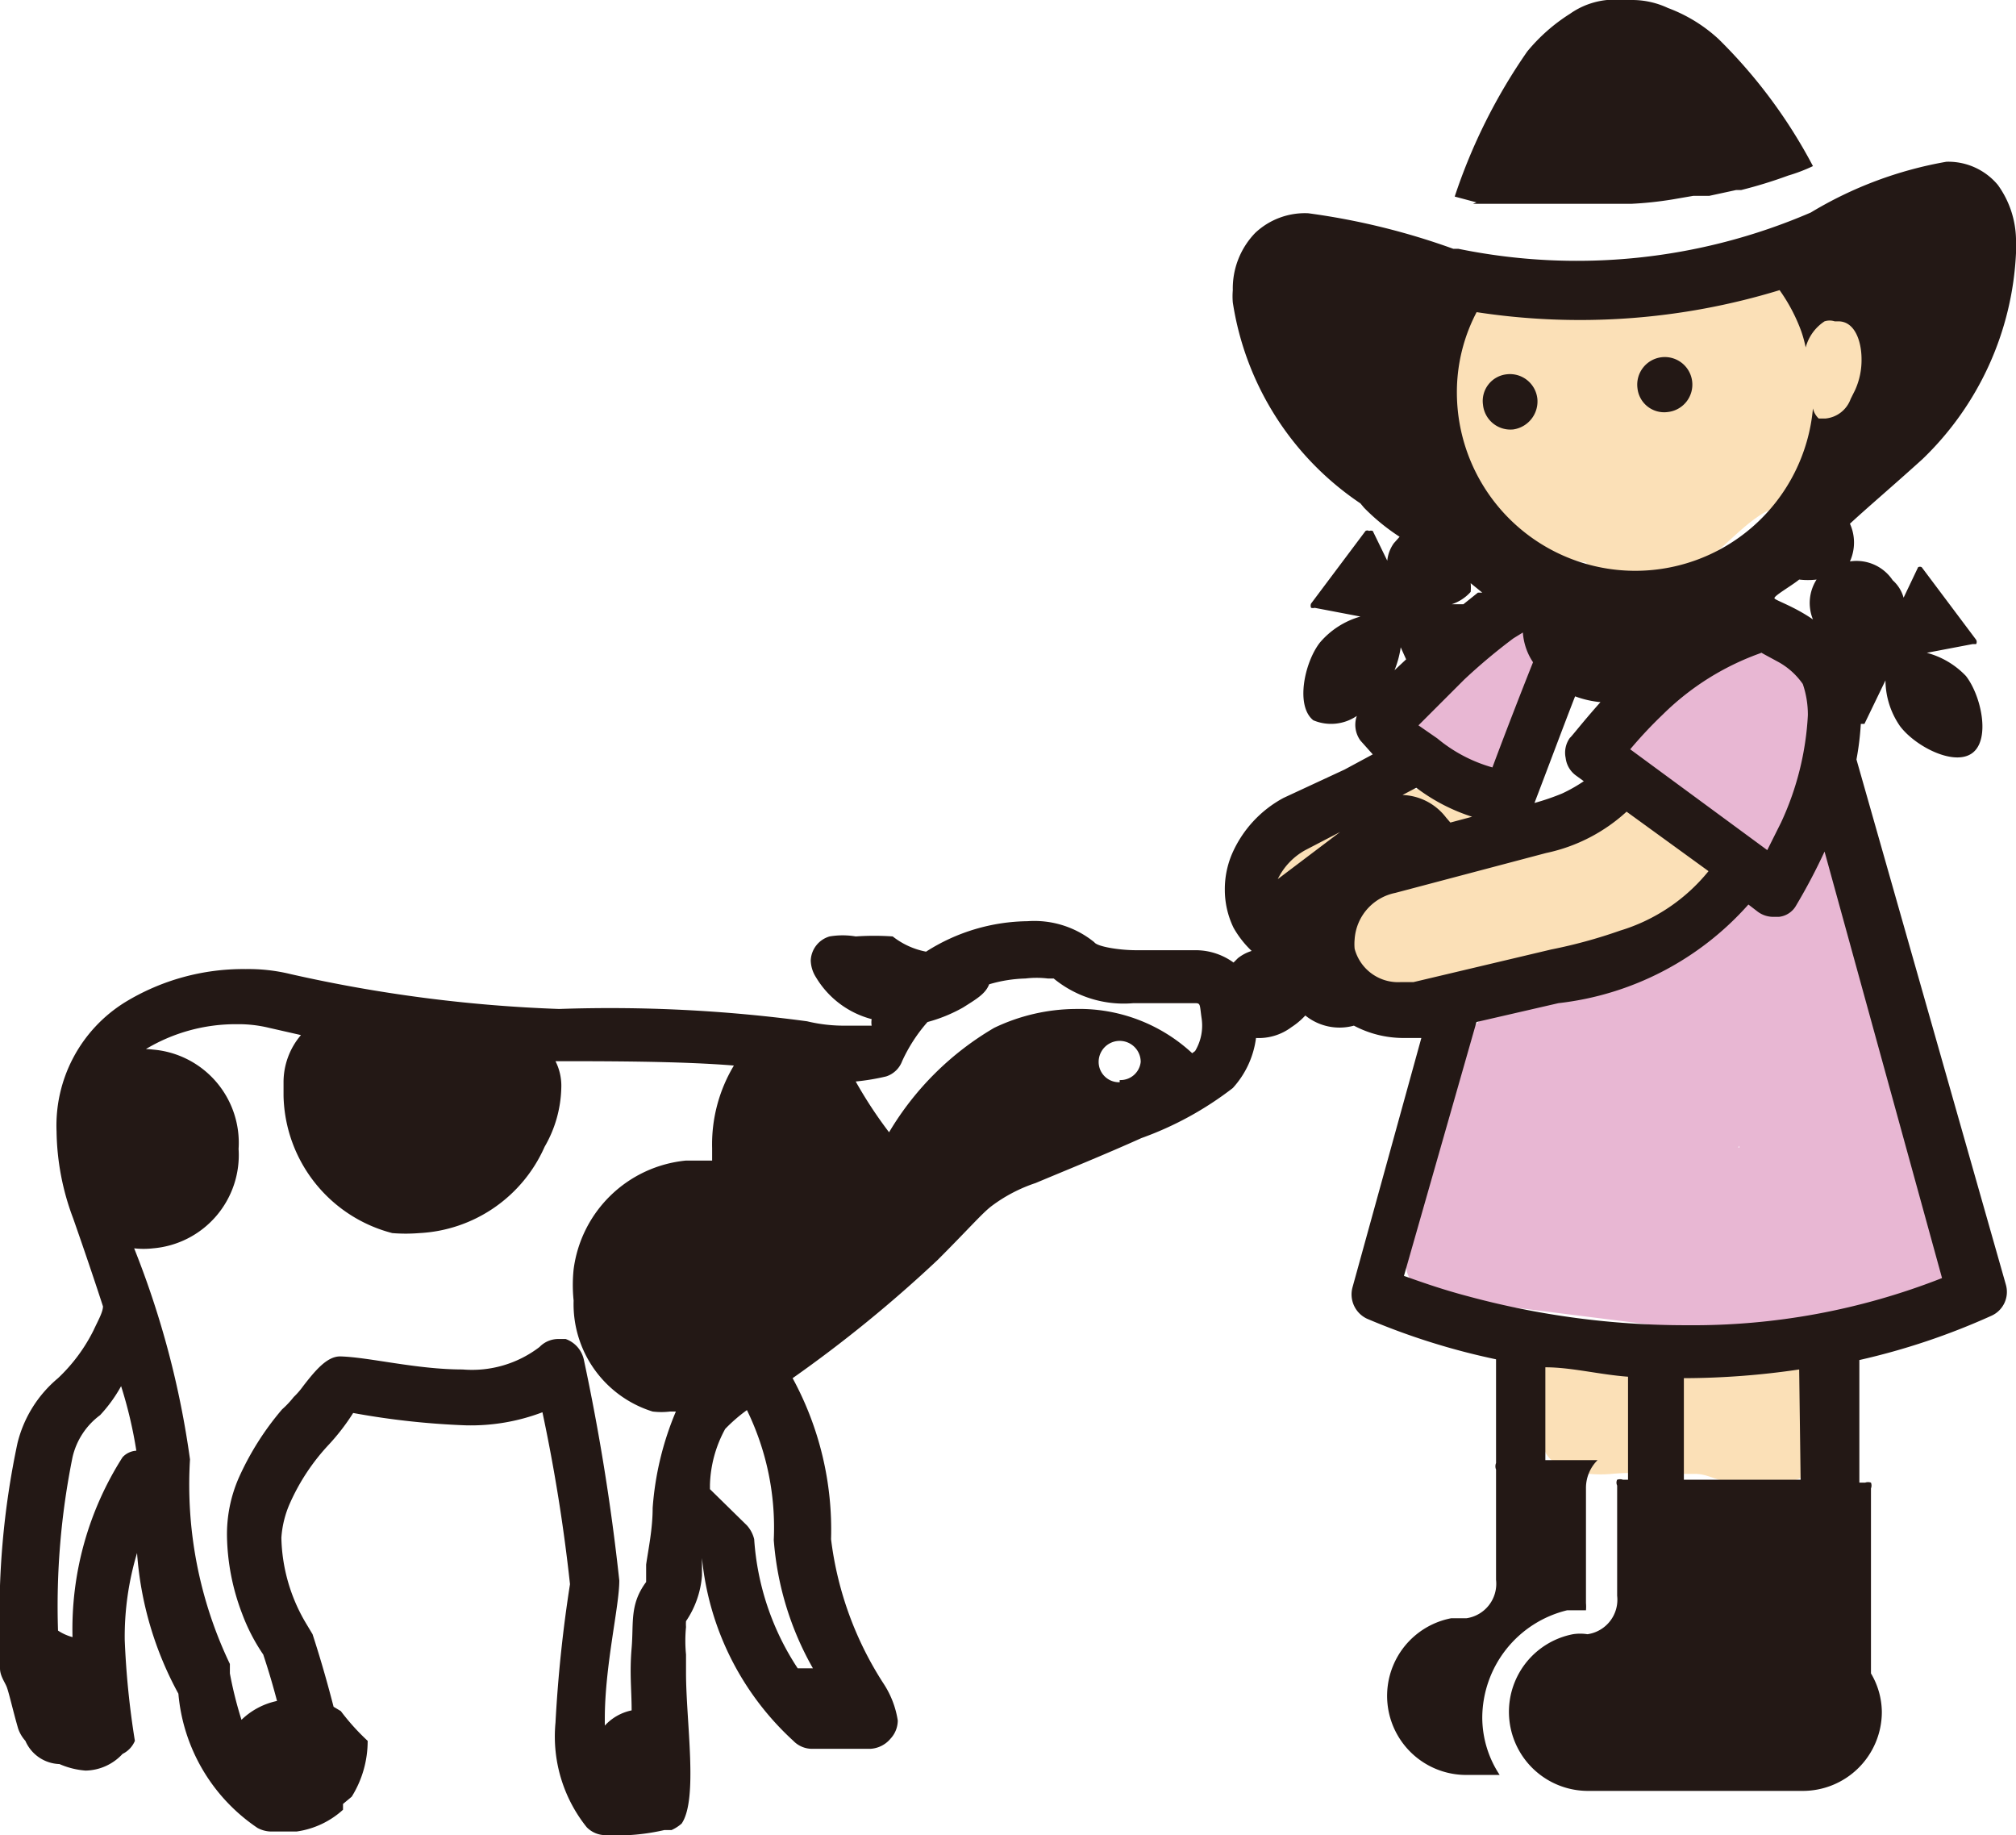
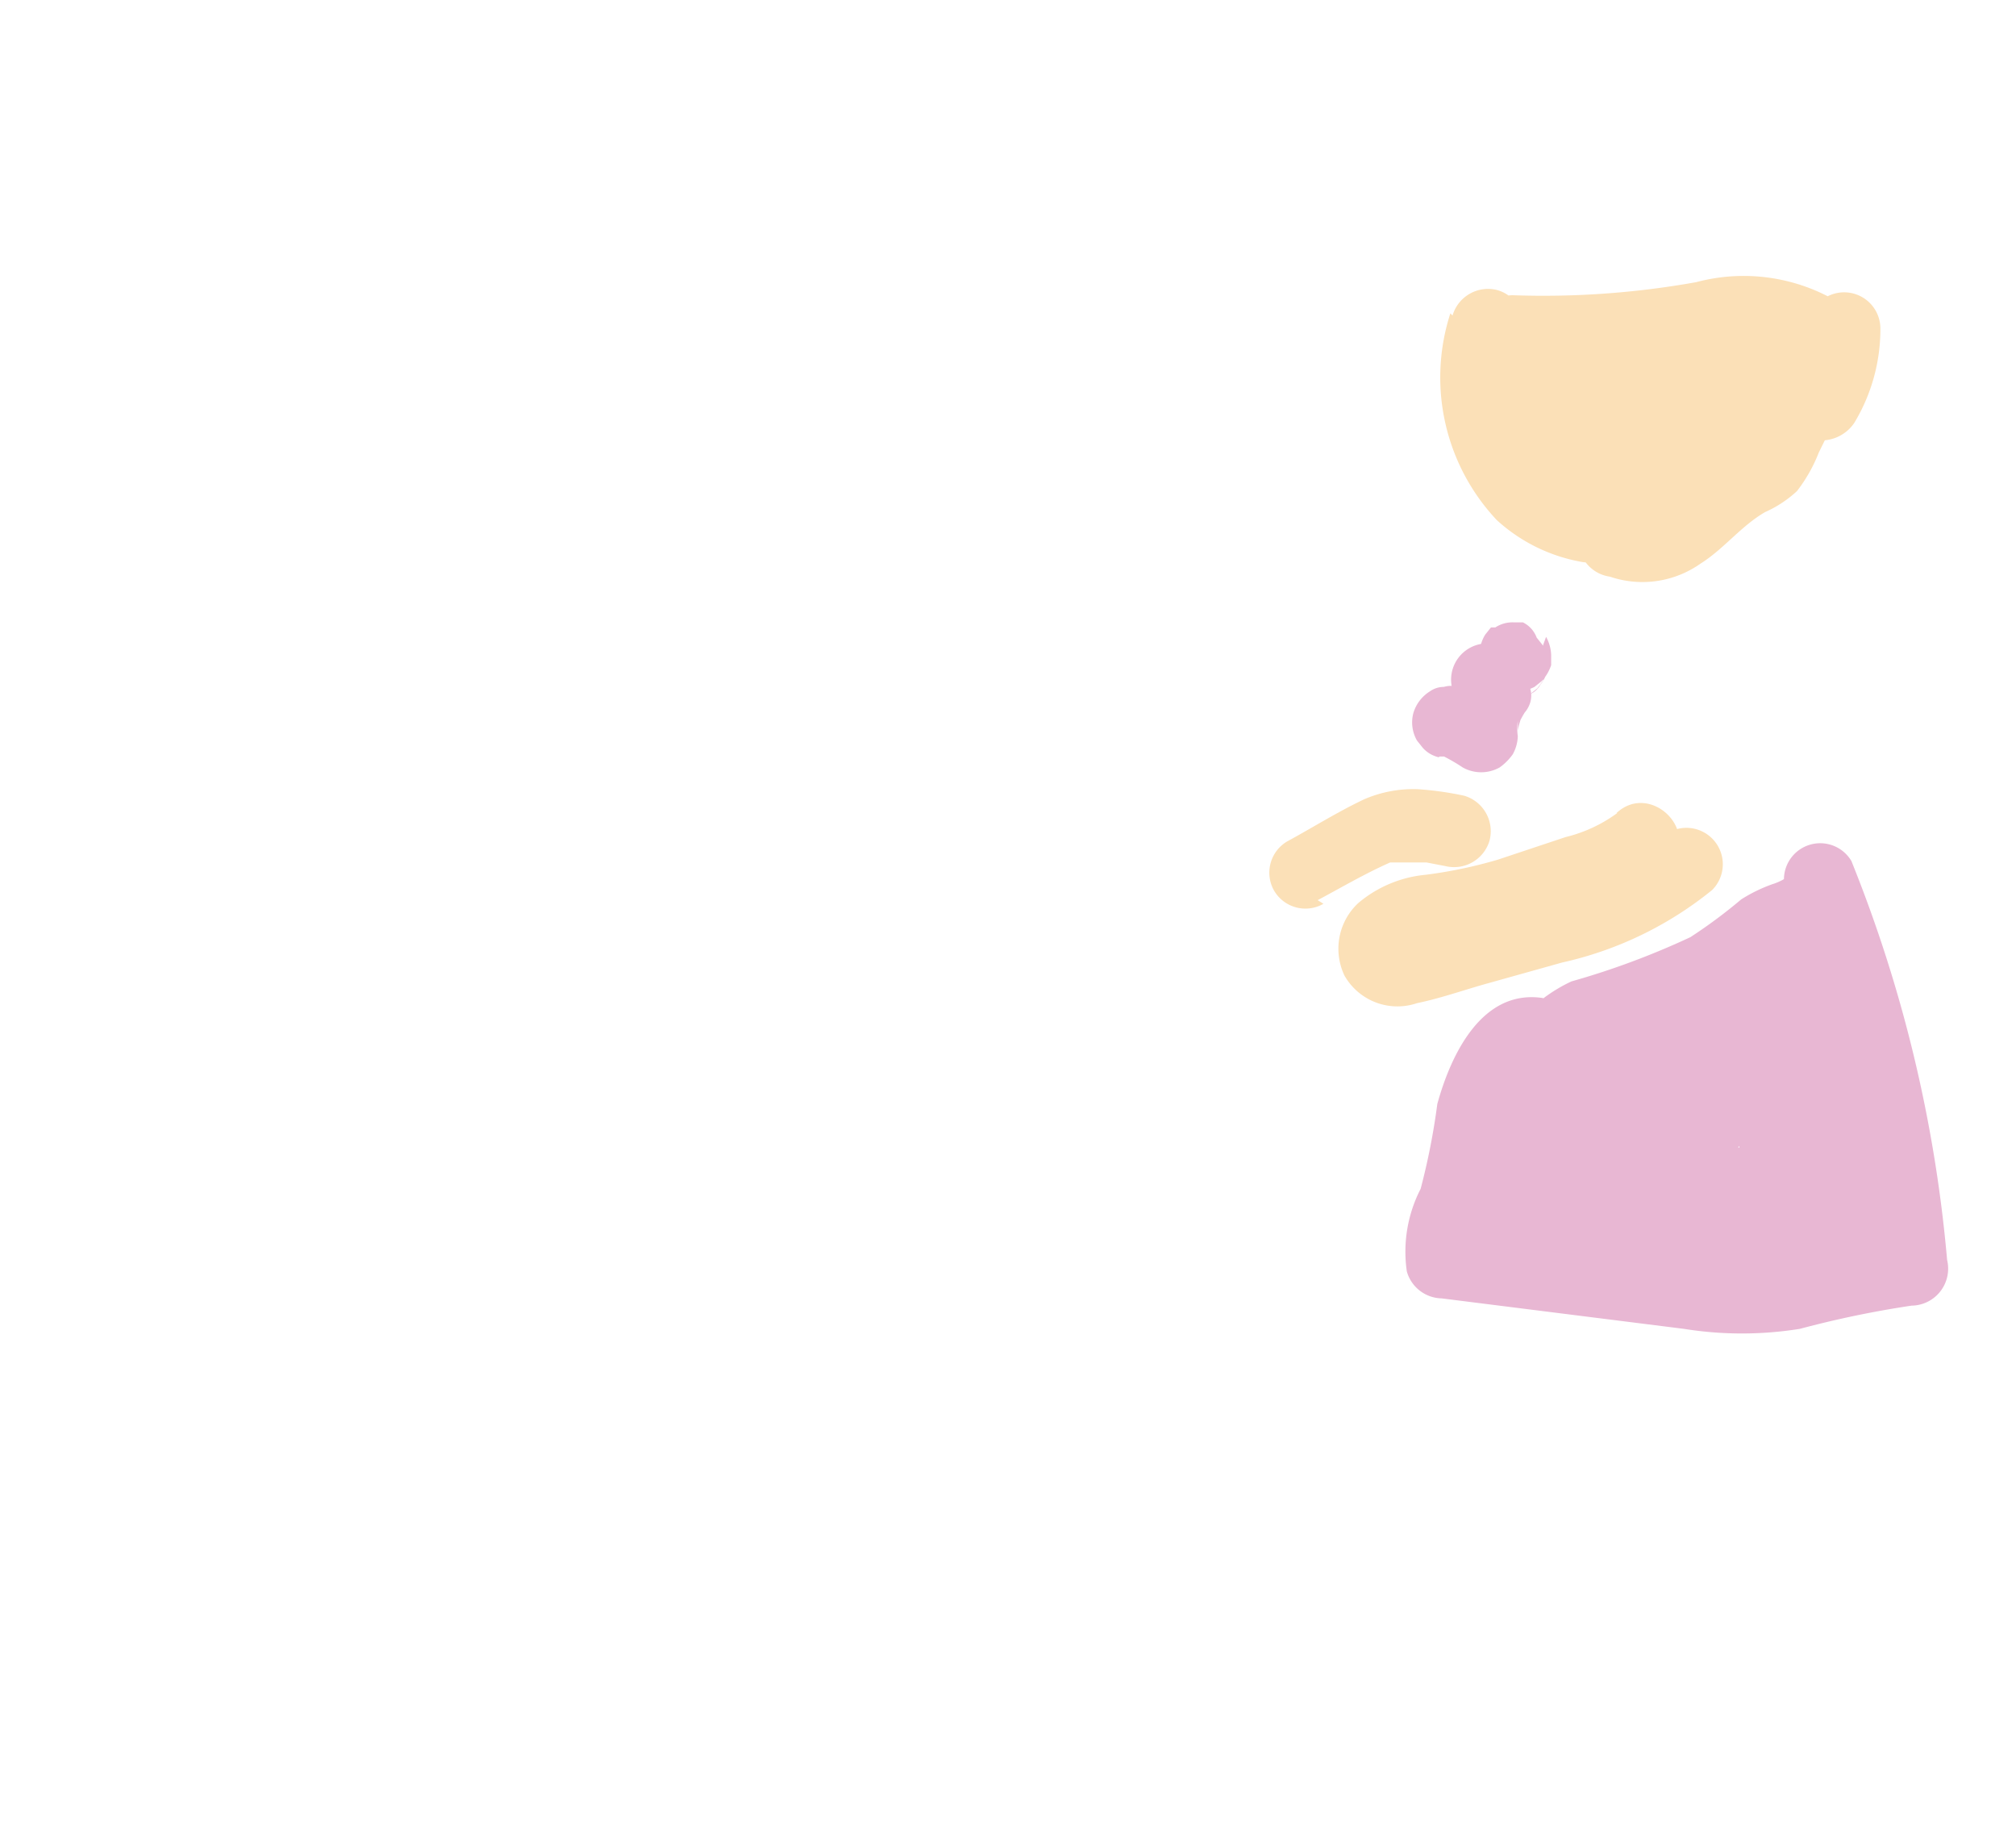
<svg xmlns="http://www.w3.org/2000/svg" id="レイヤー_1" data-name="レイヤー 1" viewBox="0 0 27.8 25.3">
  <defs>
    <style>.cls-1{fill:#fbe0b7;}.cls-2{fill:#e8b7d3;}.cls-3{fill:#231815;}</style>
  </defs>
  <title>fureai</title>
-   <path class="cls-1" d="M20.93,19.25a1.27,1.27,0,0,0,.41.42c.06,0-.05-.05,0,0l.06,0,0,0s0-.07,0-.1a.2.2,0,0,1,.14-.22c.12-.06.14-.09.06-.07-.34.05-.42.48-.29.74s.58.33.91.3.56,0,.84,0h.22s.16,0,.1,0c.16,0,.29.09.45.11s.52,0,.78,0a.51.51,0,0,0,.5-.5A1.82,1.82,0,0,0,25,19c-.2-.34-.6-.28-.93-.27H22.34a.49.49,0,0,0-.5.5.51.51,0,0,0,.5.5H24.4c.08,0,0,0-.13,0l-.18-.18L24,19.41v.06c0,.05,0,.11,0,.16a2.62,2.62,0,0,1,0,.28l.5-.5c-.23,0-.45,0-.67,0s0,0-.08,0l-.16-.06a1.51,1.51,0,0,0-.42-.05,6.26,6.26,0,0,0-.75,0l-.34,0h-.27q-.16,0,.09,0l.17.18v0l-.3.73a.7.7,0,0,0,.5-.9,1,1,0,0,0-.3-.42l-.14-.11,0,0,0,0c-.05-.05.05.08,0,0a.5.5,0,0,0-.68-.18.52.52,0,0,0-.18.69Z" />
  <path class="cls-1" d="M20,4.32a2.87,2.87,0,0,0,.64,2.85,2.34,2.34,0,0,0,1.19.58,3.63,3.63,0,0,0,1.66-.21L23,6.7a.87.87,0,0,1-.66.25.5.5,0,0,0-.14,1,1.39,1.39,0,0,0,1.25-.18c.32-.2.56-.52.89-.71a1.6,1.6,0,0,0,.44-.29,2.13,2.13,0,0,0,.3-.53l.63-1.28a.51.51,0,0,0-.08-.6,2.54,2.54,0,0,0-2.24-.47,11.93,11.93,0,0,1-2.53.18.5.5,0,0,0-.43.75s0-.09,0,0a.26.26,0,0,1,0,.07c0,.1-.05.2-.06.3a1,1,0,0,0,.2.86,6.25,6.25,0,0,0,.69.56,2.19,2.19,0,0,0,.82.48c.6.13,1-.29,1.45-.58s.9-.54,1.06-1.08a.52.52,0,0,0-.23-.56c-.36-.25-.93-.11-1.34-.08l-1.45.09a.51.51,0,0,0-.43.75,1.89,1.89,0,0,0,2.14.72C24,6.19,25,5.9,25.09,5l-.61.35c.14,0,.17.07.15.22a.53.53,0,0,0,.37.49.55.55,0,0,0,.57-.23,2.5,2.5,0,0,0,.36-1.3.5.5,0,0,0-1,0,1.4,1.4,0,0,1-.23.79l.93.25a1.09,1.09,0,0,0-.89-1.18c-.24,0-.57.06-.61.35-.06.45-.64.5-1,.57s-.88.14-1.1-.24l-.43.75,1.26-.08.58,0a2.43,2.43,0,0,1,.44,0l-.23-.56c-.06.23-.44.37-.65.51s-.31.24-.47.34-.18.12-.32,0-.36-.27-.54-.41a3,3,0,0,0-.28-.22c-.07-.07-.08-.07,0,0s0,0,0,0a1.64,1.64,0,0,0,.09-.48.89.89,0,0,0-.13-.58l-.43.75a10.7,10.7,0,0,0,2.33-.14c.54-.09,1.28-.28,1.73.13l-.08-.6-.5,1c-.08.17-.16.35-.25.52s-.12.16,0,.07a1.4,1.4,0,0,1-.17.09,4.51,4.51,0,0,0-.81.63c-.19.16-.39.3-.63.2l-.13,1a2,2,0,0,0,1.37-.54.51.51,0,0,0-.49-.84,1.86,1.86,0,0,1-1.87-.1A1.87,1.87,0,0,1,21,4.58.5.5,0,0,0,20.65,4a.51.51,0,0,0-.62.35Z" />
  <path class="cls-1" d="M22.3,11.21a2,2,0,0,1-.71.33l-.93.31a6.32,6.32,0,0,1-1,.21,1.68,1.68,0,0,0-.93.39.86.86,0,0,0-.19,1,.84.84,0,0,0,1,.38c.34-.07.67-.19,1-.28l1-.28a5,5,0,0,0,2.07-1,.5.5,0,1,0-.71-.71,4.14,4.14,0,0,1-1.74.77l-1.08.3-.52.15a1.53,1.53,0,0,0-.25.06h0a.25.25,0,0,1,.21.23s0,.13,0,.1.18-.08.19-.09a3.39,3.39,0,0,1,.44-.08,5.27,5.27,0,0,0,1-.26A5,5,0,0,0,23,11.92c.47-.45-.24-1.15-.71-.71Z" />
  <path class="cls-1" d="M18.17,12.41c.32-.17.64-.36,1-.52l.05,0c.05,0,.05,0,0,0l.11,0,.07,0c-.08,0-.08,0,0,0h.27l.26.05a.51.51,0,0,0,.61-.35.51.51,0,0,0-.35-.62,4.48,4.48,0,0,0-.64-.09,1.71,1.71,0,0,0-.74.14c-.36.17-.71.39-1.06.58a.5.5,0,0,0-.18.68.5.5,0,0,0,.68.18Z" />
  <path class="cls-2" d="M21.28,13.76c-.84-.13-1.27.77-1.46,1.46a9.3,9.3,0,0,1-.23,1.17,1.89,1.89,0,0,0-.19,1.14.51.51,0,0,0,.48.37l3.34.42a5.05,5.05,0,0,0,1.6,0A13.89,13.89,0,0,1,26.36,18a.51.51,0,0,0,.49-.63,19.14,19.14,0,0,0-1.32-5.5.5.5,0,0,0-.93.25h0a.77.77,0,0,1-.16.07,2.14,2.14,0,0,0-.43.21,7,7,0,0,1-.7.52,10.78,10.78,0,0,1-1.64.61,2.16,2.16,0,0,0-1.15,1.32,4.32,4.32,0,0,0-.47,2,.52.52,0,0,0,.5.5,41.87,41.87,0,0,0,5,0c.39,0,.72-.56.36-.85-.19-.15-.18-.48-.2-.7s0-.63,0-.94a4.24,4.24,0,0,0-.35-1.83.52.52,0,0,0-.57-.23l-1.56.62c-.5.19-1,.36-1.51.6A1.35,1.35,0,0,0,21,15c-.06.34,0,.76-.2,1a.49.49,0,0,0,.3.73,10.2,10.2,0,0,0,3.12,0c.45-.07.94-.21.87-.79,0-.21-.15-.4-.19-.62a1.62,1.62,0,0,1,0-.58,1.17,1.17,0,0,0,.09-.64.64.64,0,0,0-.44-.42,2.82,2.82,0,0,0-1.41.31,5.94,5.94,0,0,0-1.31.44c-.46.29-.29.88-.25,1.33a.51.51,0,0,0,.5.5l.76,0a3.25,3.25,0,0,0,.7,0c.52-.14.48-.72.51-1.15a.51.51,0,0,0-.5-.5,2.51,2.51,0,0,0-.94.15c-.6.23-.34,1.2.27,1a1.53,1.53,0,0,1,.67-.12l-.5-.5,0,.25c0,.19,0,.18.13,0l.25-.06c-.44,0-.89,0-1.33.06l.5.5a2.47,2.47,0,0,1-.06-.71l-.13.22c-.06,0-.05,0,0,0l.12,0,.29-.09.59-.19.52-.16a1.49,1.49,0,0,1,.49-.13l-.26-.07-.08-.1L24,14.32a2.92,2.92,0,0,1-.1.4,2.69,2.69,0,0,0,0,.56,2.74,2.74,0,0,0,.07.5,2.3,2.3,0,0,1,.14.39l.07-.25c.19-.13.2-.16,0-.11l-.13,0-.36.05a7.34,7.34,0,0,1-.81,0,8.86,8.86,0,0,1-1.54-.1l.3.73a1.92,1.92,0,0,0,.29-1c0-.35,0-.52.39-.67.9-.39,1.84-.72,2.76-1.08l-.56-.23a4.52,4.52,0,0,1,.22,1.87c0,.58,0,1.4.5,1.8l.35-.86a41.87,41.87,0,0,1-5,0l.5.5A3.72,3.72,0,0,1,21.57,15c.13-.28.21-.43.51-.53s.57-.17.85-.27a5,5,0,0,0,1.54-.87c.22-.17.49-.22.72-.38a.92.92,0,0,0,.41-.8l-.93.25a18.54,18.54,0,0,1,1.21,5.27l.48-.64a9.76,9.76,0,0,0-1.51.27,4.7,4.7,0,0,1-1.63,0l-3.34-.42.49.37c0-.18.1-.4.17-.56a2.35,2.35,0,0,0,.19-.78,2,2,0,0,1,.16-.73,2.1,2.1,0,0,1,.15-.3,1.09,1.09,0,0,1,.08-.15c.07-.06,0-.07-.11,0a.52.52,0,0,0,.62-.35.5.5,0,0,0-.35-.61Z" />
-   <path class="cls-2" d="M23.56,9.77l-.15,0-.09,0h0l-.16,0H23.1c-.17,0,.08,0,.23.12l.13.22v.1l-.06.25c-.15.13-.19.17-.11.11l.05,0,.1-.07.19-.13.39-.26L24.2,10l.1-.06-.05,0c.05,0,0,0-.05,0,.1,0-.11,0,0,0l-.06,0-.06,0,0,0,0-.06s0,.06,0,.07,0-.12,0,0a.29.29,0,0,1,0,.09l0,.08s0,.14,0,0c0,.09,0-.1,0,0s0,.14,0,.06h0l0,.06a1.42,1.42,0,0,0-.08.18,2.93,2.93,0,0,0-.19,1l.75-.43-.21-.13s0,0,0,0l-.05,0-.08-.07-.16-.17L24,10.44s0,0,0,0l0-.05a.57.57,0,0,0-.3-.23.53.53,0,0,0-.39.05.5.5,0,0,0-.17.69,3,3,0,0,0,.93.87.51.51,0,0,0,.75-.44.57.57,0,0,1,0-.13s0-.15,0-.07,0,0,0-.07l0-.15a2.25,2.25,0,0,1,.08-.24c0-.08,0,.09,0,0l.09-.21a1.3,1.3,0,0,0-.24-1.21A.75.75,0,0,0,24.19,9a1.35,1.35,0,0,0-.64.27l-.45.31a1.78,1.78,0,0,0-.55.43.56.56,0,0,0,.09.68.64.64,0,0,0,.48.16,4.18,4.18,0,0,0,.71-.09.5.5,0,0,0-.27-1Z" />
  <path class="cls-2" d="M19.85,10.43l.07,0-.11-.05a2.53,2.53,0,0,1,.36.2.52.52,0,0,0,.51,0,.77.77,0,0,0,.18-.18.55.55,0,0,0,.07-.25.74.74,0,0,1,0-.21l0,.13A1.11,1.11,0,0,1,21,9.84l-.05.12a1.59,1.59,0,0,1,.13-.22L21,9.85l0,0a.39.39,0,0,0,.1-.16.34.34,0,0,0,0-.2A.52.52,0,0,0,21,9.1a.5.5,0,0,0-.71,0,1.51,1.51,0,0,0-.18.26,1.08,1.08,0,0,0-.13.29,1.8,1.8,0,0,0-.06.32.74.74,0,0,0,0,.21l.75-.44a3.2,3.2,0,0,0-.56-.27.35.35,0,0,0-.2,0,.33.33,0,0,0-.19.06.53.53,0,0,0-.23.3.5.5,0,0,0,.05.38l.08.1a.42.42,0,0,0,.22.13Z" />
  <path class="cls-2" d="M21.28,8.89h0l0,.12V9l0,.13h0l0,.13v0l0,.12v0l-.08.11v0l-.1.08h0a.29.29,0,0,0,.14-.13.46.46,0,0,0,.09-.17.44.44,0,0,0,0-.2.3.3,0,0,0-.06-.18l-.08-.1A.38.38,0,0,0,21,8.58l-.13,0a.43.43,0,0,0-.25.07l-.06,0,0,0h0l-.08.1h0a.53.53,0,0,0-.06.14.77.77,0,0,0,0,.15h0s0,.05,0,.07a.17.17,0,0,0,0,.07h0l.05.12h0a.58.58,0,0,0,.13.14.56.56,0,0,0,.17.09.46.46,0,0,0,.2,0,.6.6,0,0,0,.19-.06l.1-.08a.61.61,0,0,0,.13-.22l0-.14a.55.55,0,0,0-.07-.25Z" />
  <path class="cls-2" d="M20.51,9.87a.5.5,0,0,0,0-1,.5.5,0,0,0,0,1Z" />
-   <path class="cls-3" d="M20.31,2.81h.1l.3,0h.12l.3,0h.59l.77,0a5,5,0,0,0,.57-.06l.29-.05.22,0,.37-.08.07,0a6.34,6.34,0,0,0,.65-.2A2.28,2.28,0,0,0,25,2.29,7.1,7.1,0,0,0,23.7.54,2.11,2.11,0,0,0,23,.11,1.16,1.16,0,0,0,22.5,0l-.17,0h-.17a1.07,1.07,0,0,0-.51.19,2.47,2.47,0,0,0-.59.52,7.78,7.78,0,0,0-1,2l.3.08Zm.56,3.11a.39.39,0,0,0,.33-.42.38.38,0,0,0-.42-.34.37.37,0,0,0-.33.42A.38.38,0,0,0,20.87,5.92Zm4.73,4.55a3.86,3.86,0,0,0,.06-.49h0a0,0,0,0,0,.05,0L26,9.38a1.12,1.12,0,0,0,.2.63c.21.28.75.56,1,.37s.12-.79-.09-1.06A1.15,1.15,0,0,0,26.57,9l.63-.12a0,0,0,0,0,.05,0,.06.06,0,0,0,0-.06l-.75-1s0,0,0,0a.05.05,0,0,0-.05,0l-.2.42A.5.5,0,0,0,26.1,8a.6.6,0,0,0-.59-.26.63.63,0,0,0,0-.52c.26-.24.58-.51,1-.89h0A4.21,4.21,0,0,0,27.8,3.49a1.41,1.41,0,0,0,0-.2h0a1.32,1.32,0,0,0-.25-.74.89.89,0,0,0-.71-.32,5.42,5.42,0,0,0-1.87.7,8.14,8.14,0,0,1-4.86.5l-.07,0a9.66,9.66,0,0,0-2-.49,1,1,0,0,0-.73.27A1.1,1.1,0,0,0,17,4a1,1,0,0,0,0,.17,4.08,4.08,0,0,0,1.76,2.77l.05.06a2.87,2.87,0,0,0,.49.4l-.08.09a.5.5,0,0,0-.09.24l-.2-.41a.07.07,0,0,0-.05,0,.05.05,0,0,0-.05,0l-.75,1a.07.07,0,0,0,0,.06.1.1,0,0,0,.05,0l.63.12a1.14,1.14,0,0,0-.56.36c-.21.27-.34.87-.09,1.07a.63.63,0,0,0,.6-.06.37.37,0,0,0,.05.34l.17.19-.39.21L17.7,11a1.6,1.6,0,0,0-.71.77,1.24,1.24,0,0,0-.1.5,1.2,1.2,0,0,0,.12.52,1.37,1.37,0,0,0,.25.32.58.58,0,0,0-.19.1l-.06.06a.89.89,0,0,0-.51-.17c-.3,0-.59,0-.83,0s-.54-.05-.58-.11a1.31,1.31,0,0,0-.92-.29,2.65,2.65,0,0,0-1.4.42,1.07,1.07,0,0,1-.46-.21l0,0h0a3.68,3.68,0,0,0-.51,0,1.08,1.08,0,0,0-.36,0,.36.36,0,0,0-.26.33.45.45,0,0,0,.07.23,1.27,1.27,0,0,0,.77.58.26.26,0,0,0,0,.09l-.35,0a2.17,2.17,0,0,1-.54-.06,20.37,20.37,0,0,0-3.42-.17,19.94,19.94,0,0,1-3.7-.48,2.45,2.45,0,0,0-.62-.07,3.13,3.13,0,0,0-1.67.46,2,2,0,0,0-.94,1.78,3.51,3.51,0,0,0,.23,1.2c.14.4.28.81.41,1.21,0,.08-.07.2-.13.33A2.34,2.34,0,0,1,.8,19a1.69,1.69,0,0,0-.56.9A11.33,11.33,0,0,0,0,22.64H0v.21L0,23c0,.1.06.18.09.25s.09.34.16.58A.49.49,0,0,0,.35,24l0,0a.53.53,0,0,0,.47.32h0a1.11,1.11,0,0,0,.36.09h0a.71.71,0,0,0,.51-.23A.35.35,0,0,0,1.86,24a11.63,11.63,0,0,1-.14-1.39,4,4,0,0,1,.17-1.2,4.74,4.74,0,0,0,.57,1.94A2.49,2.49,0,0,0,3.55,25.2a.41.41,0,0,0,.18.05h.36a1.2,1.2,0,0,0,.64-.3l0-.08.12-.1A1.45,1.45,0,0,0,5.07,24h0a3.09,3.09,0,0,1-.37-.41l-.1-.06c-.07-.27-.16-.6-.29-1l-.09-.15h0a2.4,2.4,0,0,1-.34-1.18A1.4,1.4,0,0,1,4,20.72a2.91,2.91,0,0,1,.54-.81,3,3,0,0,0,.33-.43,10.8,10.8,0,0,0,1.55.17,2.78,2.78,0,0,0,1.06-.18,23.62,23.62,0,0,1,.38,2.37,18.8,18.8,0,0,0-.2,1.91,2,2,0,0,0,.43,1.44.36.36,0,0,0,.26.11,2.91,2.91,0,0,0,.81-.07l.1,0a.55.55,0,0,0,.14-.09c.23-.34.06-1.4.06-2.08h0c0-.08,0-.17,0-.25a1.94,1.94,0,0,1,0-.38.54.54,0,0,1,0-.08h0a1.29,1.29,0,0,0,.22-.63l0-.24h0A3.93,3.93,0,0,0,10.94,24a.36.36,0,0,0,.26.11H12a.39.39,0,0,0,.28-.14.37.37,0,0,0,.1-.25,1.28,1.28,0,0,0-.19-.5,4.71,4.71,0,0,1-.73-2A4.37,4.37,0,0,0,10.93,19a18.22,18.22,0,0,0,2-1.63c.43-.43.61-.64.74-.74a2.12,2.12,0,0,1,.61-.32c.38-.16.95-.39,1.46-.62A4.59,4.59,0,0,0,17,15a1.26,1.26,0,0,0,.32-.69.75.75,0,0,0,.49-.15A1,1,0,0,0,18,14a.75.75,0,0,0,.67.14,1.46,1.46,0,0,0,.68.17h0l.25,0-.95,3.44a.37.37,0,0,0,.2.43,9.57,9.57,0,0,0,1.78.56v1.43h0a.12.12,0,0,0,0,.09v1.52a.48.48,0,0,1-.41.53h0l-.21,0h0a1.09,1.09,0,0,0,.21,2.16h.46a1.44,1.44,0,0,1-.24-.79,1.53,1.53,0,0,1,1.17-1.48l0,0h.08l.18,0,0,0a.56.56,0,0,0,0-.1V20.52a.54.54,0,0,1,.16-.39l0,0h-.72V18.85c.36,0,.74.1,1.14.13V20.4h-.07a.12.12,0,0,0-.08,0,.09.09,0,0,0,0,.08V22a.48.48,0,0,1-.41.53h0a.64.64,0,0,0-.2,0h0a1.09,1.09,0,0,0,.21,2.16h2.95a1.09,1.09,0,0,0,1.1-1.09,1.06,1.06,0,0,0-.15-.53V20.52a.11.11,0,0,0,0-.08.12.12,0,0,0-.08,0h-.08V18.75a9.5,9.5,0,0,0,1.82-.61.36.36,0,0,0,.2-.43ZM1.69,20.09A4.4,4.4,0,0,0,1,22.57H1a.69.69,0,0,1-.2-.09s0,0,0,0a10.34,10.34,0,0,1,.2-2.39,1,1,0,0,1,.38-.58,2,2,0,0,0,.29-.4,6,6,0,0,1,.21.89A.28.28,0,0,0,1.69,20.09ZM9.7,16l-.24,0a1.73,1.73,0,0,0-1.55,1.5,2.09,2.09,0,0,0,0,.43A1.55,1.55,0,0,0,9,19.46a1,1,0,0,0,.24,0h.08A4.18,4.18,0,0,0,9,20.79c0,.29-.06.57-.09.78l0,.24,0,0h0c-.23.31-.17.56-.2.91s0,.57,0,.86a.69.69,0,0,0-.37.21v-.09c0-.74.2-1.55.2-1.91a29.91,29.91,0,0,0-.49-3.05.39.39,0,0,0-.25-.28H7.7a.36.36,0,0,0-.26.11,1.53,1.53,0,0,1-1.06.31c-.64,0-1.29-.17-1.69-.18-.18,0-.34.19-.51.41h0a1.07,1.07,0,0,1-.13.15,1.29,1.29,0,0,1-.16.17,3.91,3.91,0,0,0-.6.95,1.94,1.94,0,0,0-.16.8,3.13,3.13,0,0,0,.21,1.07,2.6,2.6,0,0,0,.29.56c.08.24.14.45.19.64a1,1,0,0,0-.49.26,5.41,5.41,0,0,1-.16-.64l0-.13a5.73,5.73,0,0,1-.55-2.82,12.39,12.39,0,0,0-.77-2.91,1.17,1.17,0,0,0,.26,0,1.29,1.29,0,0,0,1.18-1.37,1.29,1.29,0,0,0-1.18-1.37.83.83,0,0,0-.22,0A.88.88,0,0,1,2,14.47a2.41,2.41,0,0,1,1.27-.35,1.78,1.78,0,0,1,.44.05l.44.1a1,1,0,0,0-.24.66c0,.06,0,.12,0,.18A2,2,0,0,0,5.41,17a2.31,2.31,0,0,0,.37,0,2,2,0,0,0,1.73-1.19l-.16-.09.16.09A1.69,1.69,0,0,0,7.74,15a.75.75,0,0,0-.08-.37c.72,0,1.73,0,2.46.06a2.11,2.11,0,0,0-.3,1.14V16Zm1.51,7H11a3.67,3.67,0,0,1-.6-1.78.44.44,0,0,0-.1-.19l-.51-.5v-.06A1.7,1.7,0,0,1,10,19.7a2.23,2.23,0,0,1,.3-.26,3.69,3.69,0,0,1,.37,1.79A4.21,4.21,0,0,0,11.21,23Zm4.23-8.08a.28.28,0,0,1-.29-.28.29.29,0,1,1,.58,0A.28.28,0,0,1,15.44,14.89Zm1-.4h0a2.29,2.29,0,0,0-1.61-.61,2.64,2.64,0,0,0-1.12.26,4.08,4.08,0,0,0-1.45,1.44,6,6,0,0,1-.46-.7,3.13,3.13,0,0,0,.42-.07.35.35,0,0,0,.22-.21,2.19,2.19,0,0,1,.35-.54,2.1,2.1,0,0,0,.49-.2c.19-.12.31-.19.36-.32a1.92,1.92,0,0,1,.5-.08,1.3,1.3,0,0,1,.31,0l.08,0h0a1.52,1.52,0,0,0,1.1.34c.28,0,.57,0,.83,0,.1,0,.08,0,.11.21A.68.68,0,0,1,16.48,14.49Zm1.18-2.4v0a.91.91,0,0,1,.38-.4l.48-.25Zm2.72-7.82A9.41,9.41,0,0,0,24.54,4a2.39,2.39,0,0,1,.3.57,1.8,1.8,0,0,1,.06.22h0a.62.62,0,0,1,.26-.36h0a.23.23,0,0,1,.14,0h.05c.23,0,.32.28.32.52a1,1,0,0,1-.09.43l-.06.12a.41.41,0,0,1-.35.27h0l-.09,0A.27.27,0,0,1,25,5.63a2.46,2.46,0,0,1-4.91-.2A2.37,2.37,0,0,1,20.38,4.27ZM25,8.54c-.26-.18-.51-.26-.53-.29s.23-.17.34-.26a1,1,0,0,0,.24,0A.6.6,0,0,0,25,8.54Zm-.07,1.32a4,4,0,0,1-.37,1.48l-.19.38-1.89-1.39a6,6,0,0,1,.45-.48A3.66,3.66,0,0,1,24.29,9l.24.13a1,1,0,0,1,.33.3A1.31,1.31,0,0,1,24.93,9.86Zm-3.2.83.11.08a2.14,2.14,0,0,1-.3.17,3.33,3.33,0,0,1-.38.13c.18-.47.4-1.06.56-1.47a1.37,1.37,0,0,0,.35.08c-.25.28-.41.49-.42.49a.35.35,0,0,0-.06.28A.35.35,0,0,0,21.73,10.69ZM20.28,8.16a.61.61,0,0,0,0-.12l.16.13-.06,0-.2.16-.16,0A.6.6,0,0,0,20.28,8.16Zm-.09,1.21a7.91,7.91,0,0,1,.68-.57L21,8.72a.84.84,0,0,0,.14.41c-.14.35-.37.94-.56,1.45a2.06,2.06,0,0,1-.76-.4L19.56,10Zm.11,1.89v0l-.3.08-.06-.07a.79.79,0,0,0-.6-.31l.19-.1A2.56,2.56,0,0,0,20.3,11.26Zm-1-2.37.09.2-.16.15A1.36,1.36,0,0,0,19.32,8.89Zm.19,4.65-.18,0a.62.62,0,0,1-.63-.46.69.69,0,0,1,0-.13.7.7,0,0,1,.56-.64l2.08-.55a2.36,2.36,0,0,0,1.11-.57l1.13.82a2.5,2.5,0,0,1-1.22.82,6.91,6.91,0,0,1-.95.26h0Zm5.34,6.86H23.22V19h0a11,11,0,0,0,1.59-.12Zm-1.59-2.13a11.49,11.49,0,0,1-3-.4c-.38-.1-.68-.21-.88-.28l1-3.5,1.13-.26h0a4.12,4.12,0,0,0,2.62-1.36l.13.1a.36.36,0,0,0,.22.07h.07a.31.31,0,0,0,.24-.16,8.12,8.12,0,0,0,.39-.74l1.62,5.88A9.38,9.38,0,0,1,23.26,18.27ZM23,5.68a.38.38,0,1,0-.42-.33A.37.37,0,0,0,23,5.68Z" />
</svg>